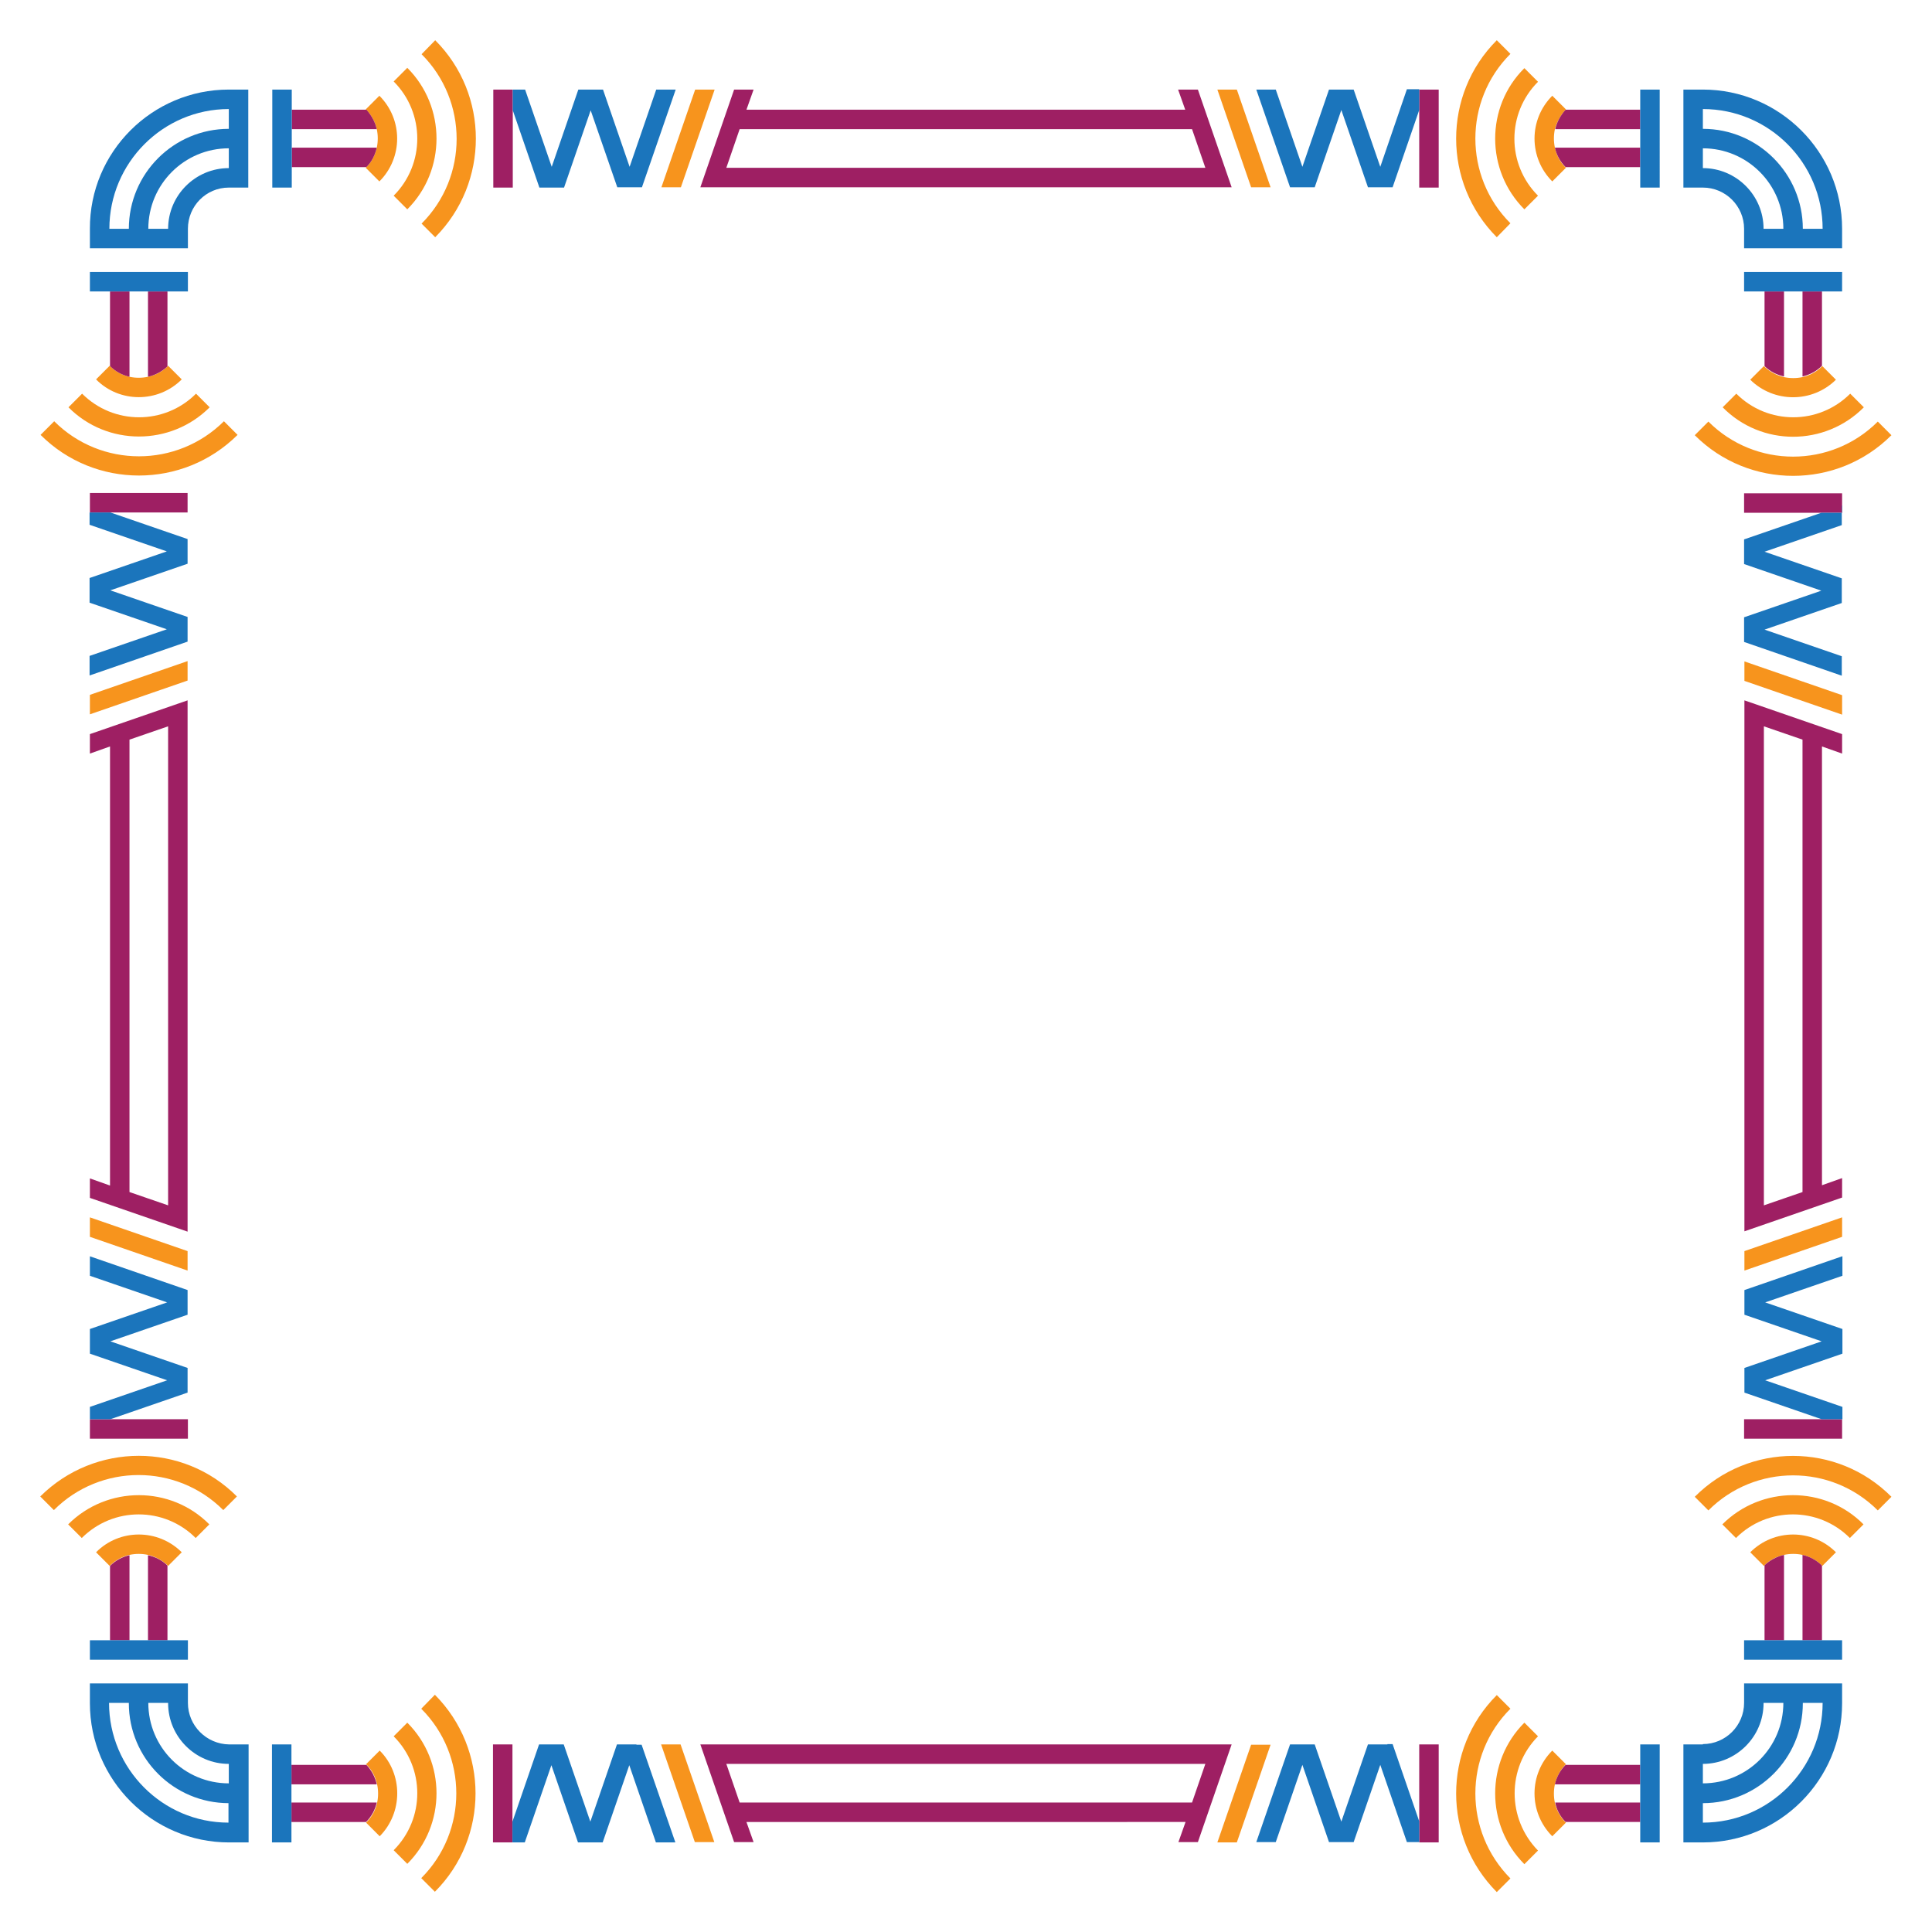
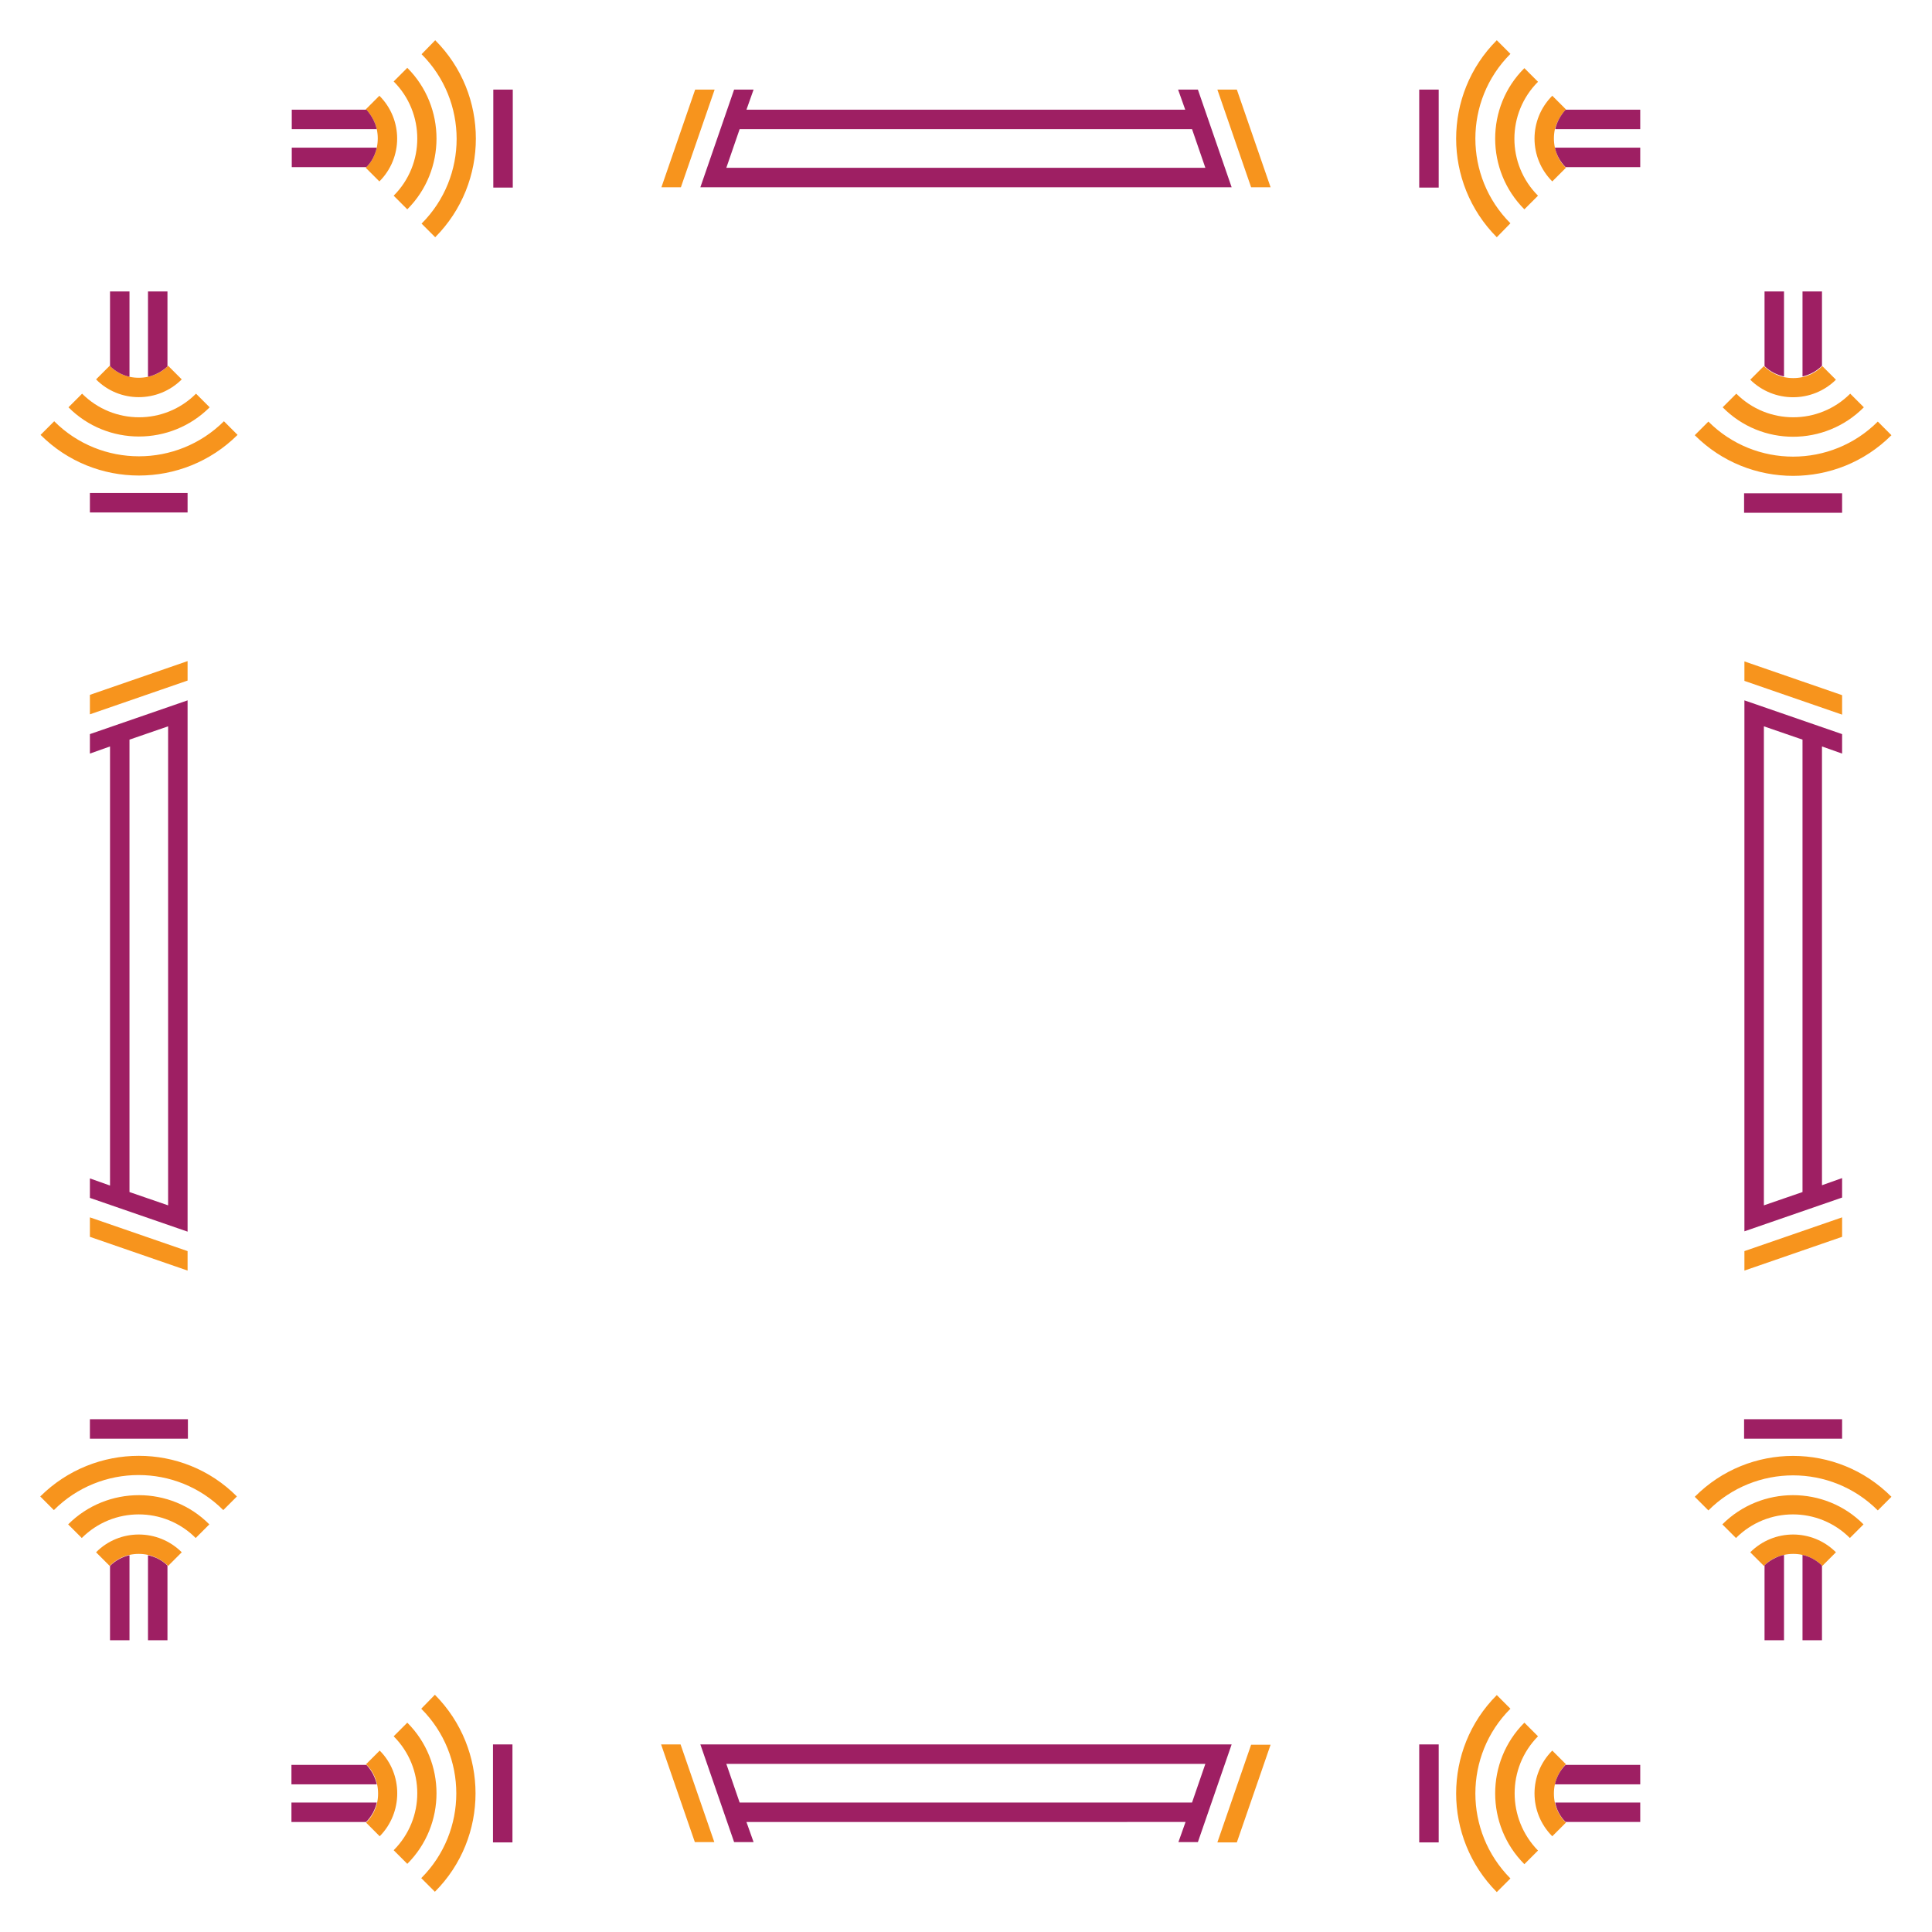
<svg xmlns="http://www.w3.org/2000/svg" id="Layer_1" viewBox="0 0 595.3 595.3">
  <style>.st0{fill:#f7941d}.st1{fill:#9e1f63}.st2{fill:#1b75bc}</style>
  <path class="st0" d="M134.1 12.4c16.7 16.7 16.7 43.9 0 60.7l-4.2-4.2c14.4-14.4 14.4-37.8 0-52.2l4.2-4.3zm-12.8 47.9l4.2 4.2c12-12 12-31.6 0-43.6l-4.2 4.2c9.7 9.7 9.7 25.5 0 35.2zm-8.4-8.8l-.2.2 4.2 4.2c7.3-7.3 7.3-19.1 0-26.4l-4.2 4.2.1.1c1.7 1.7 2.8 3.8 3.3 6 .4 1.9.4 3.8 0 5.7-.5 2.2-1.5 4.3-3.2 6zm352.5 17.3C451 54.4 451 31 465.4 16.6l-4.2-4.2c-16.7 16.7-16.7 43.9 0 60.7l4.2-4.3zm4.3-4.3l4.2-4.2c-9.7-9.7-9.7-25.4 0-35.1l-4.2-4.2c-12 11.9-12 31.5 0 43.5zm12.7-30.7l.1-.1-4.2-4.2c-7.3 7.3-7.3 19.1 0 26.4l4.2-4.2-.2-.2c-1.7-1.7-2.7-3.8-3.2-6-.4-1.9-.4-3.8 0-5.7.6-2.2 1.7-4.2 3.3-6zM203.8 57.7h6l10.4-30.1h-6l-10.4 30.1zm171.3-30.1l10.4 30.1h6l-10.4-30.1h-6zm90.3 498.9l-4.2-4.2c-16.7 16.7-16.7 43.9 0 60.7l4.2-4.2c-14.4-14.5-14.4-37.9 0-52.3zm8.5 8.5l-4.2-4.2c-12 12-12 31.6 0 43.6l4.2-4.2c-9.6-9.8-9.6-25.5 0-35.2zm8.4 8.8l.2-.2-4.2-4.2c-7.3 7.3-7.3 19.1 0 26.4l4.2-4.2-.1-.1c-1.7-1.7-2.8-3.8-3.3-6-.4-1.9-.4-3.8 0-5.7.5-2.2 1.6-4.3 3.2-6zm-352.5-17.3c14.4 14.4 14.4 37.8 0 52.2l4.2 4.2c16.7-16.7 16.7-43.9 0-60.7l-4.2 4.3zM117 539.4l-4.2 4.2.2.2c1.7 1.7 2.7 3.8 3.2 6 .4 1.9.4 3.8 0 5.7-.5 2.2-1.6 4.3-3.3 6l-.1.1 4.2 4.2c7.2-7.3 7.2-19.2 0-26.4zm8.5-8.6l-4.2 4.2c9.7 9.7 9.7 25.4 0 35.1l4.2 4.2c12-12 12-31.5 0-43.5zm249.6 36.9h6l10.4-30.1h-6l-10.4 30.1zm-171.4-30.2l10.4 30.1h6l-10.4-30.1h-6zm379.1-403.4l-4.2-4.2c-14.4 14.4-37.8 14.4-52.2 0l-4.2 4.2c16.7 16.7 43.9 16.7 60.6 0zM565.7 117l-4.2-4.2-.1.1c-1.7 1.7-3.8 2.8-6 3.3-1.9.4-3.8.4-5.7 0-2.2-.5-4.3-1.6-6-3.2l-.2-.2-4.2 4.2c7.3 7.2 19.1 7.2 26.4 0zm8.6 8.5l-4.2-4.2c-9.7 9.7-25.4 9.7-35.1 0l-4.2 4.2c11.9 12.1 31.5 12.1 43.5 0zm-35 352.8l4.2 4.2.2-.2c1.7-1.7 3.8-2.7 6-3.2 1.9-.4 3.8-.4 5.7 0 2.2.5 4.3 1.6 6 3.3l.1.1 4.2-4.2c-7.3-7.3-19.1-7.3-26.4 0zm-17.1-17.1l4.2 4.2c14.4-14.4 37.8-14.4 52.2 0l4.2-4.2c-16.7-16.8-43.9-16.8-60.6 0zm8.5 8.5l4.2 4.2c9.7-9.7 25.4-9.7 35.1 0l4.2-4.2c-11.9-12-31.5-12-43.5 0zm36.9-255.5l-30.1-10.4v6l30.1 10.4v-6zm-30.1 177.3l30.1-10.4v-6l-30.1 10.4v6zM29.6 478.3l4.2 4.2.1-.1c1.7-1.7 3.8-2.8 6-3.3 1.9-.4 3.8-.4 5.7 0 2.2.5 4.3 1.6 6 3.2l.2.2 4.2-4.2c-7.3-7.3-19.2-7.3-26.4 0zm-8.6-8.6l4.2 4.2c9.7-9.7 25.4-9.7 35.1 0l4.2-4.2c-11.9-12-31.5-12-43.5 0zm-8.6-8.6l4.2 4.2c14.4-14.4 37.8-14.4 52.2 0l4.2-4.2c-16.6-16.7-43.8-16.7-60.6 0zM56 116.9l-4.2-4.2-.2.2c-1.7 1.7-3.8 2.7-6 3.2-1.9.4-3.8.4-5.7 0-2.2-.5-4.3-1.6-6-3.3l-.1-.1-4.2 4.2c7.2 7.3 19.1 7.3 26.4 0zm8.6 8.6l-4.2-4.2c-9.7 9.7-25.4 9.7-35.1 0l-4.2 4.2c11.9 12 31.5 12 43.5 0zm-47.9 4.3l-4.2 4.2c16.7 16.7 43.9 16.7 60.7 0l-4.2-4.2c-14.5 14.4-37.9 14.4-52.3 0zm11 251.3l30.1 10.4v-6l-30.1-10.4v6zm30.1-177.4l-30.1 10.4v6l30.1-10.4v-6z" />
  <path class="st1" d="M116.1 39.8H89.9v-6h23c1.6 1.8 2.7 3.8 3.2 6zM89.9 51.5h23c1.7-1.7 2.7-3.8 3.2-6H89.9v6zm389.3-11.7h26.2v-6h-23c-1.6 1.8-2.7 3.8-3.2 6zm3.2 11.7h23v-6h-26.3c.5 2.2 1.6 4.3 3.3 6zM152 27.6v30.2h6V27.6h-6zm285.3 0v30.2h6V27.6h-6zm-68.2 0l10.4 30.1H215.8l10.4-30.1h6l-2.2 6.2h135.2l-2.2-6.2h6.1zm2.3 24.1l-4.1-11.9H227.9l-4.1 11.9h147.6zm107.7 498.1h26.3v-6h-23c-1.7 1.7-2.8 3.8-3.3 6zm3.3 11.6h23v-6h-26.2c.4 2.2 1.5 4.3 3.2 6zM89.8 543.8v6h26.3c-.5-2.2-1.6-4.3-3.2-6H89.8zm0 17.6h23c1.7-1.7 2.8-3.8 3.3-6H89.8v6zm347.5-.1v6.4h6v-30.2h-6v23.8zm-285.4 6.4h6v-30.2h-6v30.2zm223.2-30.2h4.4l-10.4 30.1h-6l2.2-6.2H230l2.2 6.2h-6l-10.4-30.1h159.3zm-3.7 6H223.8l4.1 11.9h139.4l4.1-11.9zM549.7 89.8h-6v23c1.7 1.7 3.8 2.7 6 3.2V89.8zm11.7 0h-6V116c2.2-.5 4.3-1.6 6-3.3V89.8zm-6 415.6h6v-23c-1.7-1.7-3.8-2.8-6-3.3v26.3zm-11.7 0h6v-26.3c-2.2.5-4.3 1.6-6 3.2v23.1zM567.6 158v-6h-30.2v6h30.2zm-30.2 279.3v6h30.2v-6h-30.2zm24-207.3v135.2l6.2-2.2v6l-30.1 10.4V215.8l30.1 10.4v6l-6.2-2.2zm-6-2.1l-11.9-4.1v147.6l11.9-4.1V227.9zM33.9 505.4h6v-26.2c-2.2.5-4.3 1.6-6 3.3v22.9zm11.7 0h6v-23c-1.7-1.7-3.8-2.7-6-3.2v26.2zm6-415.6h-6v26.3c2.2-.5 4.3-1.6 6-3.2V89.8zm-11.7 0h-6v23c1.7 1.7 3.8 2.8 6 3.3V89.8zM27.7 437.3v6h30.2v-6H27.7zm0-281.6v2.2h30.1v-6H27.7v3.8zm30.1 223.8l-30.1-10.4v-6l6.2 2.2V230l-6.2 2.2v-6l30.1-10.4v163.7zm-6-155.7l-11.9 4.1v139.4l11.9 4.1V223.8z" />
-   <path class="st2" d="M202.2 27.6h6l-10.4 30.1h-7.6L182 34l-8.2 23.8h-7.6L158 34v-6.4h3.8l8.2 23.8 8.2-23.8h7.6l8.2 23.8 8.2-23.8zm223.1 23.8l-8.2-23.8h-7.6l-8.2 23.8-8.2-23.8h-6l10.4 30.1h7.6l8.2-23.8 8.2 23.8h7.6l8.2-23.8v-6.4h-3.8l-8.2 23.9zm2.2 486.1h-6l-8.2 23.8-8.2-23.8h-7.6l-10.4 30.1h6l8.2-23.8 8.2 23.8h7.6l8.2-23.8 8.2 23.8h3.8v-6.4l-8.2-23.8h-1.6zm-231.4 0h-6l-8.2 23.8-8.2-23.8h-7.6l-8.2 23.8v6.4h3.8l8.2-23.8 8.2 23.8h7.6l8.2-23.8 8.2 23.8h6l-10.4-30.1h-1.6zM524.7 57.8h-6V27.6h6c23.6 0 42.9 19.2 42.9 42.9v6h-30.2v-6c0-7-5.7-12.7-12.7-12.7zm0-18.1c17 0 30.8 13.8 30.8 30.8h6.1c0-20.3-16.5-36.9-36.9-36.9v6.1zm0 12.1c10.3 0 18.7 8.4 18.7 18.7h6.1c0-13.7-11.1-24.8-24.8-24.8v6.1zm42.9 32h-30.2v6h30.2v-6zm-62.2-50v24h6V27.6h-6v6.2zm62.2 122v2.2h-6.4l-23.8 8.2v7.6l23.8 8.2-23.8 8.2v7.6l30.1 10.4v-6l-23.8-8.2 23.8-8.2v-7.6l-23.8-8.2 23.8-8.2v-6zm0 231.3l-30.1 10.4v7.6l23.8 8.2-23.8 8.2v7.6l23.8 8.2h6.4v2.2-6l-23.8-8.2 23.8-8.2v-7.6l-23.8-8.2 23.8-8.2v-6zM27.7 437.3H34l23.8-8.2v-7.6L34 413.3l23.8-8.2v-7.6l-30.1-10.4v6l23.8 8.2-23.8 8.2v7.6l23.8 8.2-23.8 8.2v3.8zm0-229.2l30.1-10.4v-7.6L34 181.9l23.8-8.2v-7.6L34 157.9h-6.4v3.8l23.8 8.2-23.8 8.2v7.6l23.8 8.2-23.8 8.2v6zM70.5 27.6h6v30.2h-6c-7 0-12.6 5.7-12.6 12.7v6H27.7v-6c-.1-23.7 19.2-42.9 42.8-42.9zm0 18.1c-13.7 0-24.8 11.1-24.8 24.8h6.1c0-10.3 8.4-18.7 18.7-18.7v-6.1zm0-12.1c-20.3 0-36.8 16.6-36.8 36.9h6c0-17 13.8-30.8 30.8-30.8v-6.1zm13.4 24.2h6V27.6h-6v30.2zm-38.3 32h12.3v-6H27.7v6h17.9zm522 435c0 23.6-19.2 42.9-42.9 42.9h-6v-30.2h6v-.1c7 0 12.7-5.7 12.7-12.7v-6h30.2v6.1c0-.1 0 0 0 0zm-42.9 24.7c13.7 0 24.8-11.1 24.8-24.8h-6.1v.1c0 10.3-8.4 18.7-18.7 18.7v6zm36.9-24.8h-6.1v.1c0 17-13.8 30.8-30.8 30.8v6c20.4 0 36.9-16.6 36.9-36.9zm-56.2 19.1v23.9h6v-30.2h-6v6.3zm50-38.4h-18v6h30.2v-6h-12.2zM83.8 567.7h6v-30.2h-6v30.2zm-56.1-56.3h30.2v-6H27.7v6zm42.9 26.1h6v30.2h-6c-23.6 0-42.9-19.2-42.9-42.9v-6.1h30.2v6c0 7 5.7 12.7 12.7 12.8zm-.1 18.1c-17 0-30.8-13.8-30.8-30.8v-.1h-6.1c0 20.3 16.5 36.9 36.8 36.9v-6zm0-12.1c-10.3 0-18.7-8.4-18.7-18.7v-.1h-6.1c0 13.7 11.1 24.8 24.8 24.8v-6z" />
</svg>